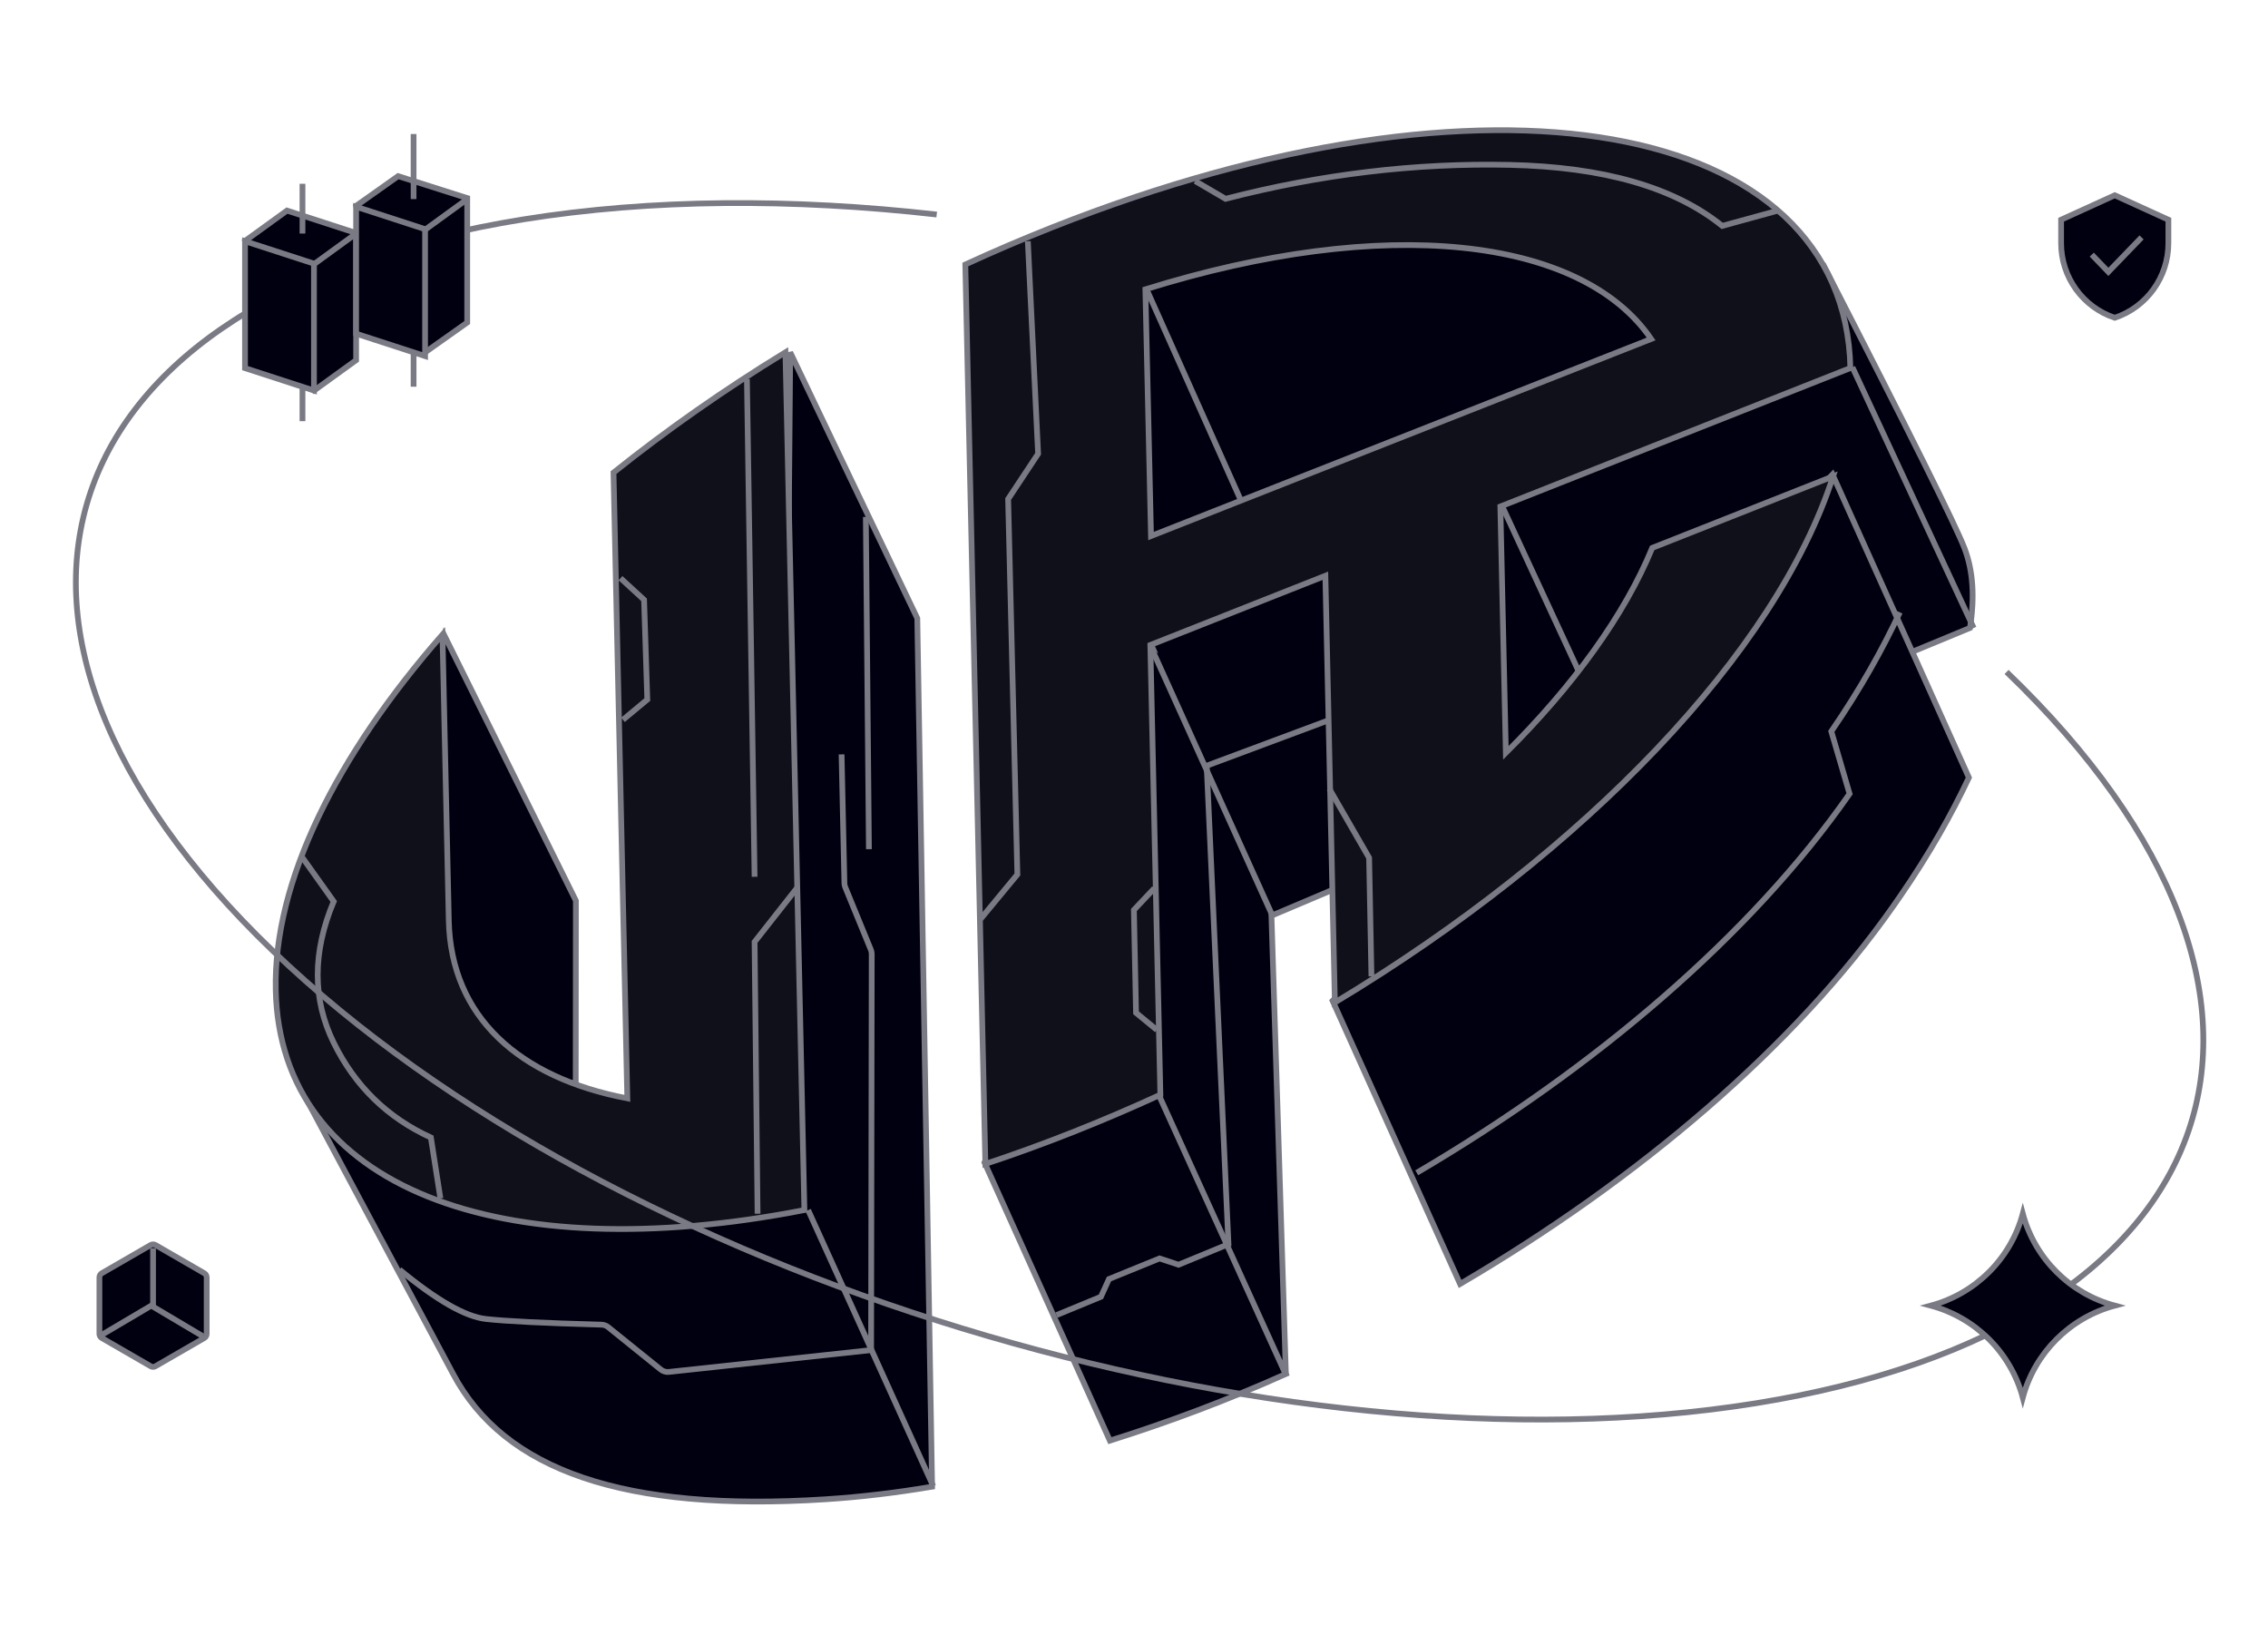
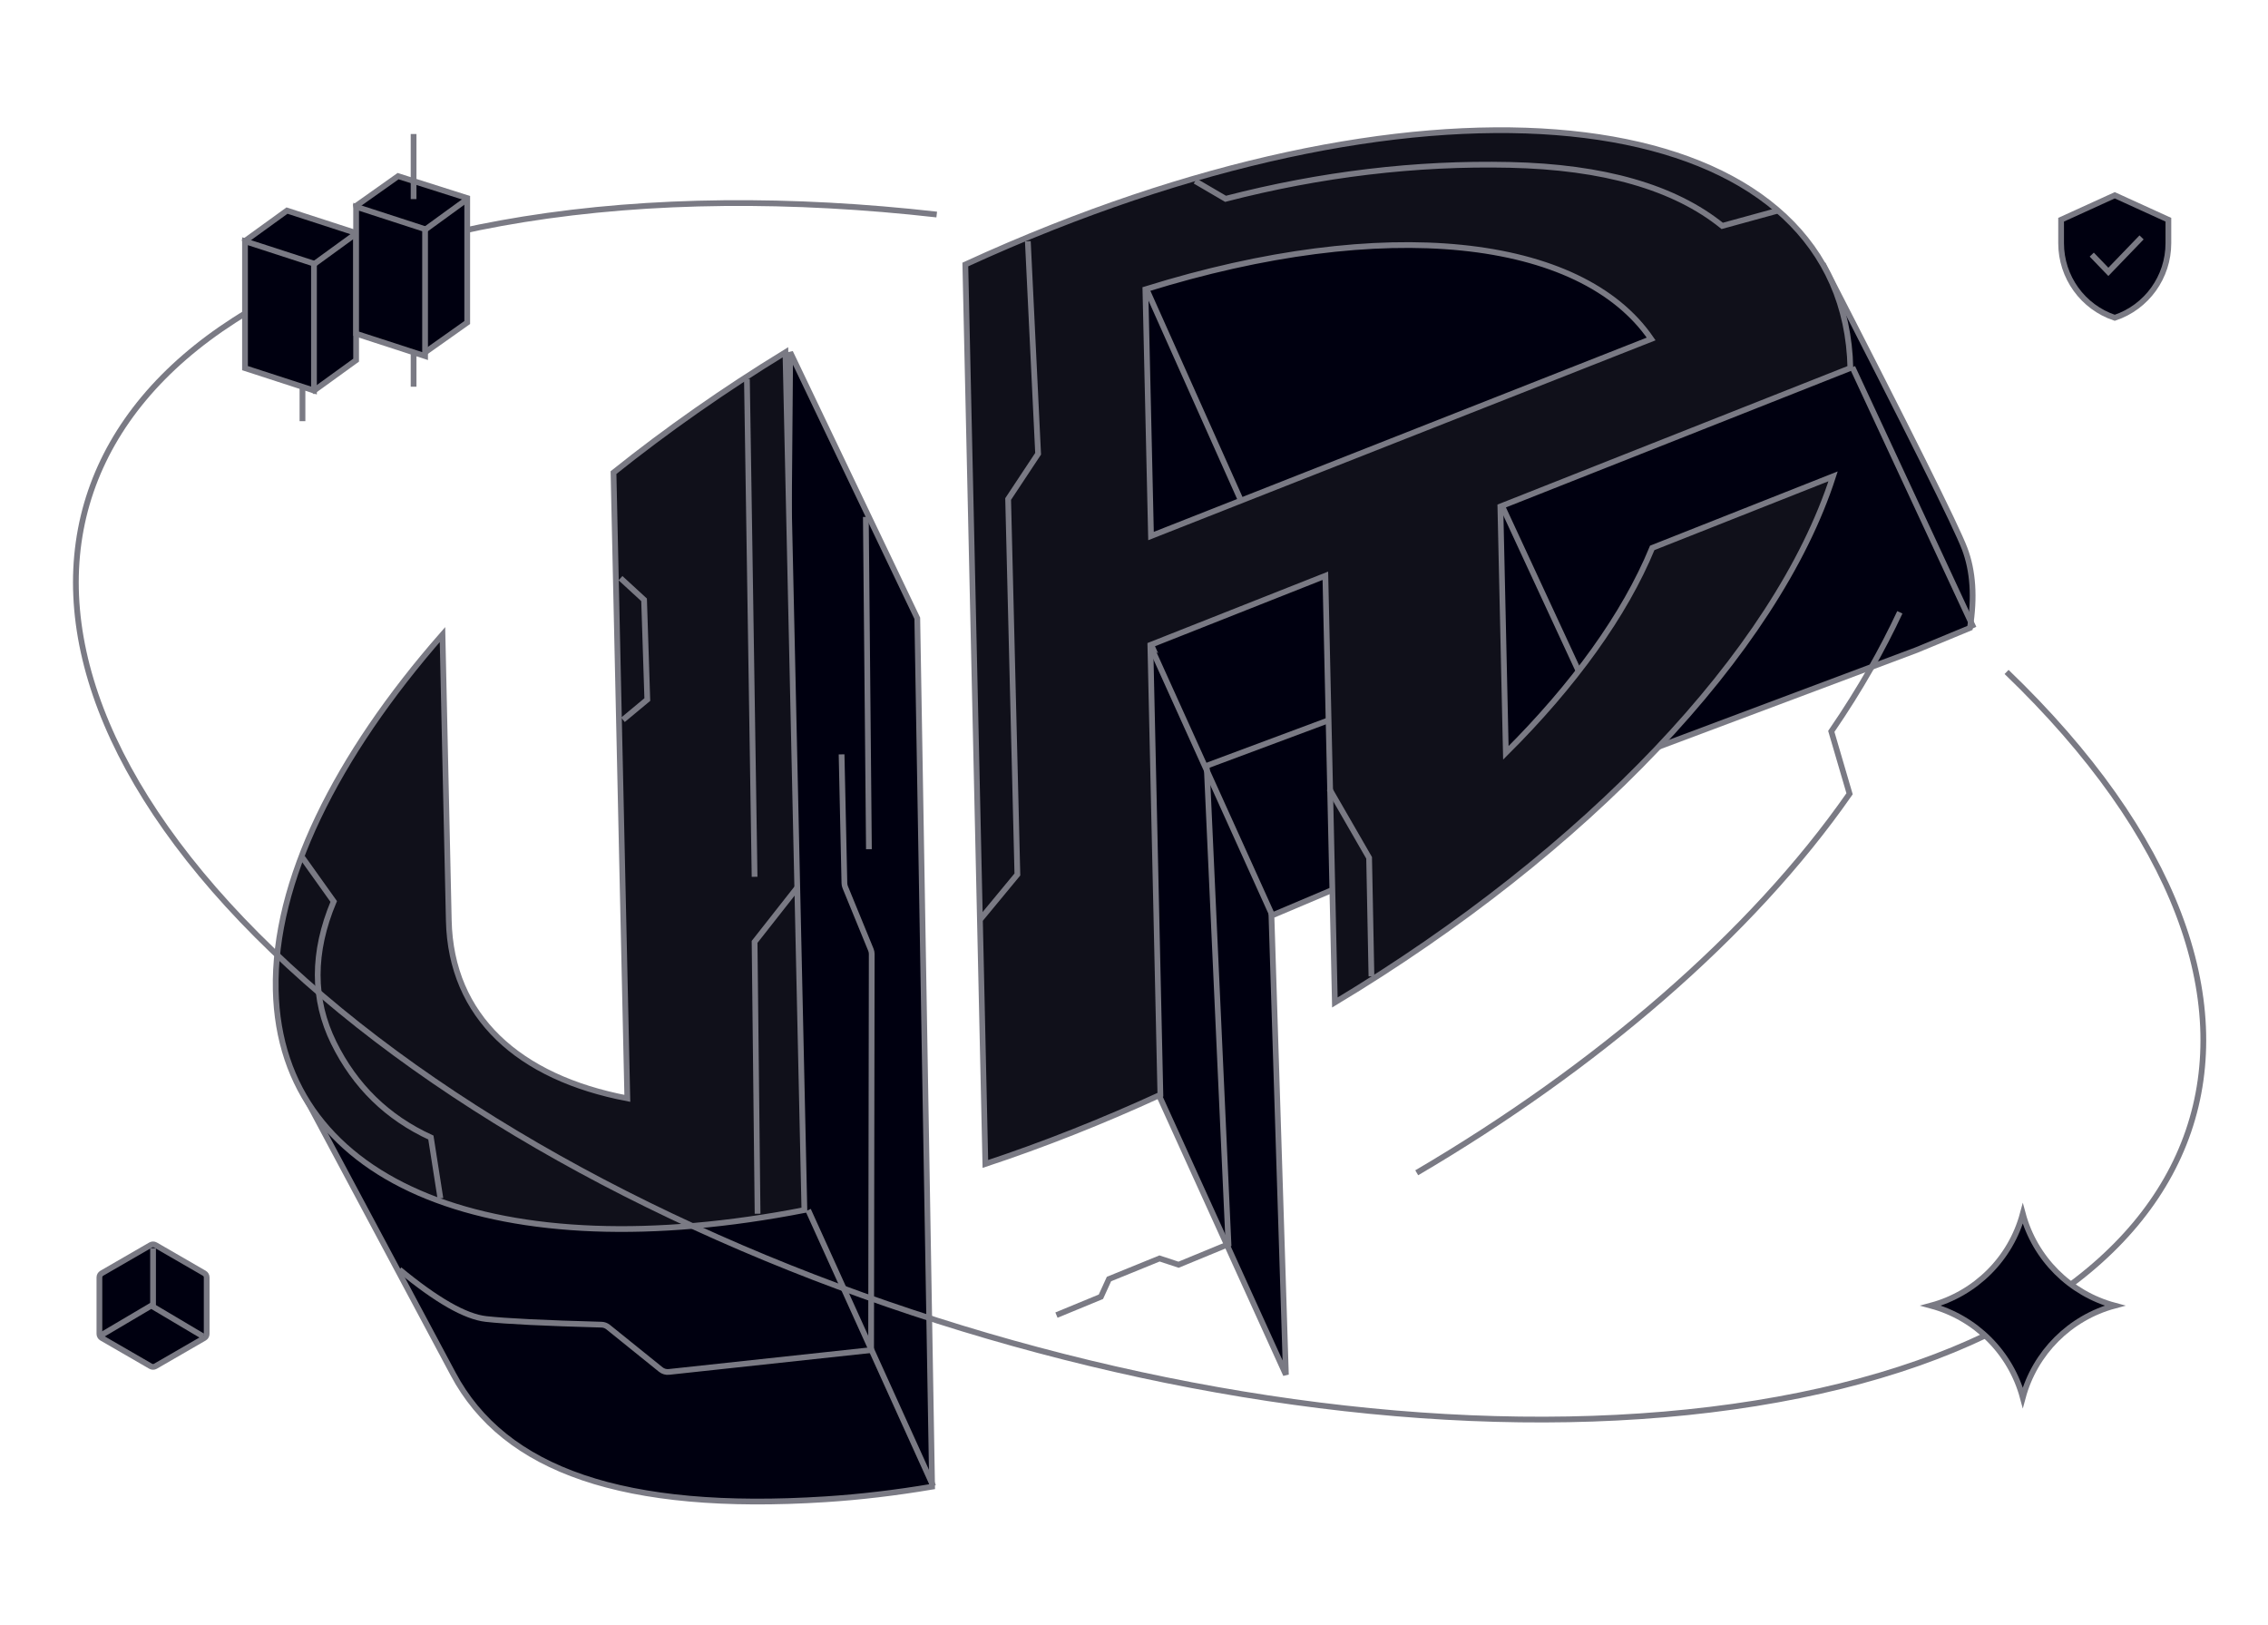
<svg xmlns="http://www.w3.org/2000/svg" width="296px" height="212px" viewBox="0 0 296 212" version="1.1">
  <title>about_banner_right</title>
  <g id="页面-1" stroke="none" stroke-width="1" fill="none" fill-rule="evenodd">
    <g id="m-about" transform="translate(-66.504, -84.436)">
      <g id="about_banner_right" transform="translate(58, 72)">
        <g id="编组-13备份-2" transform="translate(22.007, -0)">
          <g id="编组备份-2" transform="translate(134.571, 118.543) scale(-1, 1) rotate(28) translate(-134.571, -118.543)translate(21.611, 44.347)" stroke="#7A7A84" stroke-width="0.75">
            <path d="M124.412,-6.62766454e-13 L174.95,93.172 L174.938,92.953 L218.615,54.536 L225.921,54.921 L225.845,97.065 C225.845,111.317 214.602,123.463 190.633,134.309 C186.482,136.188 182.109,137.884 177.557,139.399 L177.557,139.399 L126.061,38.432 L124.412,-6.62766454e-13 Z" id="形状结合" fill="#000010" fill-rule="nonzero" />
            <path d="M1.106,94.605 C0.71,91.533 0.341,77.692 4.80431453e-13,53.082 L4.397,63.887 L52.735,56.382 L73.507,95.392 L12.871,103.318 L5.347,104.045 C2.915,100.823 1.501,97.676 1.106,94.605 Z" id="形状结合" fill="#000010" fill-rule="nonzero" />
-             <path d="M154.248,144.989 L151.658,105.251 L136.434,94.127 L127.246,107.984 L129.89,148.088 C138.257,147.521 146.272,146.467 154.248,144.989 Z" id="路径" fill="#000010" fill-rule="nonzero" />
-             <path d="M101.638,107.948 L104.293,148.393 C77.395,147.272 51.143,141.554 31.09,131.331 L29.855,130.697 C23.8,127.557 18.871,124.382 14.64,121.225 L11.785,77.944 L101.638,107.948 Z" id="路径" fill="#000010" fill-rule="nonzero" />
            <path d="M102.48,132.925 C75.62,131.798 49.406,126.051 29.382,115.777 L27.666,107.471 C21.619,104.315 16.697,101.124 12.472,97.95" id="路径" />
-             <polygon id="路径-4备份-5" fill="#000010" fill-rule="nonzero" points="181.612 11.486 182.705 50.057 193.834 70.943 207.114 68.361 200.993 34.121" />
            <polygon id="形状结合" fill="#000010" fill-rule="nonzero" points="94.48 95.198 78.782 92.271 66.921 55.227 100.717 55.682 100.729 55.858 101.79 53.744 127.115 103.078 129.927 148.176 103.471 94.403" />
            <polygon id="形状结合" fill="#000010" fill-rule="nonzero" points="16.403 53.649 37.128 22.125 78.821 12.679 102.41 46.277 81.646 51.199" />
            <path d="M2.922,66.808 L4.922,104.281 L2.922,66.808 Z" id="路径-4备份-12" fill="#24282A" fill-rule="nonzero" />
            <line x1="174.895" y1="99.935" x2="177.395" y2="139.407" id="路径-4" />
            <line x1="79.465" y1="14.259" x2="81.966" y2="50.733" id="路径" fill="#24282A" fill-rule="nonzero" />
            <line x1="51.786" y1="61.219" x2="53.786" y2="97.693" id="路径-4备份-9" />
            <line x1="100.856" y1="55.521" x2="103.357" y2="94.493" id="路径" />
            <path d="M143.124,49.476 L150.692,64.497 C150.772,64.654 150.821,64.825 150.839,65 L151.719,73.794 C151.738,73.981 151.793,74.162 151.881,74.327 L176.219,119.925 L176.219,119.925 L200.857,110.05 C201.212,109.908 201.496,109.63 201.646,109.279 L205.112,101.162 C205.236,100.873 205.451,100.632 205.725,100.477 C212.18,96.818 216.501,94.241 218.69,92.745 C220.927,91.218 223.241,87.552 225.632,81.75" id="路径-3" />
            <line x1="125.781" y1="23.605" x2="145.783" y2="62.077" id="路径-6" />
            <polyline id="路径-8" points="152.715 127.249 146.469 127.86 144.453 126.312 137.365 127.039 135.558 128.927 128.546 129.613 101.747 73.154 84.709 75.414" />
          </g>
          <g id="形状结合" transform="translate(22.474, 29.424)" fill-rule="nonzero">
            <g id="path-1-link" fill="#000010">
              <path d="M101.42,12.651 C158.186,-9.804 204.792,-1.571 205.519,31.04 L159.838,49.11 L160.555,81.253 C169.418,72.434 176.064,63.247 179.66,54.508 L203.263,45.171 C195.87,68.107 171.007,94.128 138.239,113.833 L136.998,58.146 L114.157,67.181 L115.466,125.87 C111.721,127.59 107.914,129.22 104.053,130.747 C100.193,132.274 96.38,133.659 92.625,134.902 L90.008,17.53 C93.753,15.809 97.56,14.178 101.42,12.651 Z M114.243,52.962 L179.517,27.245 C170.349,13.843 144.704,11.047 113.51,20.769 L114.243,52.962 Z M69.006,140.918 C29.349,148.655 0.58,138.053 0.009,112.212 C-0.304,98.079 7.871,81.696 21.771,65.82 L22.595,103.124 C22.873,115.703 31.741,123.638 45.896,126.342 L44.092,44.684 C51,39.157 58.528,33.874 66.533,28.979 L69.006,140.918 Z" id="path-1" />
            </g>
            <g id="path-1-link" fill="#10101A" stroke="#7A7A84" stroke-width="0.75">
              <path d="M101.42,12.651 C158.186,-9.804 204.792,-1.571 205.519,31.04 L159.838,49.11 L160.555,81.253 C169.418,72.434 176.064,63.247 179.66,54.508 L203.263,45.171 C195.87,68.107 171.007,94.128 138.239,113.833 L136.998,58.146 L114.157,67.181 L115.466,125.87 C111.721,127.59 107.914,129.22 104.053,130.747 C100.193,132.274 96.38,133.659 92.625,134.902 L90.008,17.53 C93.753,15.809 97.56,14.178 101.42,12.651 Z M114.243,52.962 L179.517,27.245 C170.349,13.843 144.704,11.047 113.51,20.769 L114.243,52.962 Z M69.006,140.918 C29.349,148.655 0.58,138.053 0.009,112.212 C-0.304,98.079 7.871,81.696 21.771,65.82 L22.595,103.124 C22.873,115.703 31.741,123.638 45.896,126.342 L44.092,44.684 C51,39.157 58.528,33.874 66.533,28.979 L69.006,140.918 Z" id="path-1" />
            </g>
          </g>
          <polyline id="路径-58" stroke="#7A7A84" stroke-width="0.75" points="67.478 87.882 70.556 90.709 70.978 103.725 67.797 106.369" />
-           <polyline id="路径-58备份" stroke="#7A7A84" stroke-width="0.75" points="137.152 128.353 134.484 131.179 134.762 144.602 137.484 146.839" />
          <path d="M142.485,36.063 L146.445,38.38 C158.91,35.161 171.27,33.685 183.522,33.952 C195.775,34.219 205.023,36.873 211.267,41.915 L218.492,39.933" id="路径-9" stroke="#7A7A84" stroke-width="0.75" />
          <path d="M25.974,124.356 L30.05,130.073 C27.265,136.709 27.265,142.855 30.05,148.51 C32.835,154.165 37.063,158.288 42.732,160.877 L43.976,168.823" id="路径-10" stroke="#7A7A84" stroke-width="0.75" />
          <polyline id="路径-11" stroke="#7A7A84" stroke-width="0.75" points="114.482 132.35 119.277 126.55 118.07 77.558 121.983 71.65 120.642 43.914" />
          <polyline id="路径-12" stroke="#7A7A84" stroke-width="0.75" points="165.487 139.844 165.182 124.376 159.986 115.362" />
          <polyline id="路径-13" stroke="#7A7A84" stroke-width="0.75" points="85.369 170.822 84.979 135.348 90.48 128.353" />
          <line x1="83.979" y1="61.901" x2="84.979" y2="126.854" id="路径-14" stroke="#7A7A84" stroke-width="0.75" />
        </g>
        <path d="M109.803,50.675 C91.085,53.824 73.418,58.974 58.123,66.149 C0.822,93.029 -1.485,138.139 52.97,166.906 C107.424,195.673 198.02,197.202 255.322,170.323 C312.623,143.443 314.93,98.332 260.475,69.565" id="路径" stroke="#7A7A84" stroke-width="0.75" transform="translate(156.722, 120.099) rotate(16) translate(-156.722, -120.099)" />
        <g id="编组-3" transform="translate(40.48, 36.419)" stroke="#7A7A84" stroke-width="0.75">
          <line x1="7.501" y1="30.978" x2="7.501" y2="22.484" id="路径-2备份" />
          <polygon id="矩形备份-2" fill="#000010" fill-rule="nonzero" points="14.501 6.426 14.501 23.016 9.021 26.98 3.3 21.639 0 7.462 5.48 3.497" />
          <polygon id="矩形" fill="#000010" fill-rule="nonzero" points="9.001 10.419 9.001 26.98 0 24.056 2.83782207e-13 7.495" />
          <line x1="9.001" y1="10.492" x2="14.501" y2="6.495" id="路径-7" />
-           <line x1="7.501" y1="6.495" x2="7.501" y2="0" id="路径-2" />
        </g>
        <g id="编组-3备份" transform="translate(54.981, 29.924)" stroke="#7A7A84" stroke-width="0.75">
          <line x1="7.501" y1="32.976" x2="7.501" y2="24.482" id="路径-2备份" />
          <polygon id="矩形备份-2" fill="#000010" fill-rule="nonzero" points="14.501 8.363 14.501 24.6 9.021 28.479 3.3 23.251 0 9.376 5.48 5.496" />
          <polygon id="矩形" fill="#000010" fill-rule="nonzero" points="9.001 12.417 9.001 28.979 7.81091201e-13 26.055 0 9.493" />
          <line x1="9.001" y1="12.491" x2="14.501" y2="8.494" id="路径-7" />
          <line x1="7.501" y1="8.494" x2="7.501" y2="0" id="路径-2" />
        </g>
        <path d="M264.016,191.301 L264.016,191.301 L264.016,191.301 C267.041,186.048 267.045,179.585 264.024,174.335 L264.024,174.335 L264.024,174.335 C269.273,177.356 275.737,177.353 280.989,174.327 L280.989,174.327 L280.989,174.327 C277.963,179.58 277.96,186.043 280.981,191.293 L280.981,191.293 L280.981,191.293 C275.731,188.272 269.268,188.275 264.016,191.301 Z" id="星形备份-2" stroke="#7A7A84" stroke-width="0.75" fill="#000010" fill-rule="nonzero" transform="translate(272.502, 182.814) rotate(45) translate(-272.502, -182.814)" />
        <g id="编组-2" transform="translate(277.502, 37.918)" stroke="#7A7A84" stroke-width="0.75">
          <path d="M0,3.191 L7.004,0 L14.001,3.191 L14.001,6.252 C14.001,10.67 11.182,14.592 7.002,15.988 C2.821,14.592 0,10.669 0,6.25 L0,3.191 Z" id="路径" fill="#000010" fill-rule="nonzero" />
          <polyline id="路径" points="4 7.744 6.167 9.993 10.501 5.496" />
        </g>
        <g id="编组-20" transform="translate(21.478, 174.819)" stroke="#7A7A84" stroke-width="0.75">
          <path d="M7.312,0.083 L13.69,3.769 C13.883,3.88 14.001,4.086 14.001,4.308 L14.001,11.68 C14.001,11.902 13.883,12.108 13.69,12.219 L7.312,15.905 C7.119,16.016 6.882,16.016 6.69,15.905 L0.311,12.219 C0.119,12.108 0,11.902 0,11.68 L0,4.308 C0,4.086 0.119,3.88 0.311,3.769 L6.69,0.083 C6.882,-0.028 7.119,-0.028 7.312,0.083 Z" id="多边形备份" fill="#000010" fill-rule="nonzero" />
          <polyline id="路径" points="5.68486722e-14 11.991 6.767 7.994 13.501 11.991" />
          <line x1="7.001" y1="0.5" x2="7.001" y2="7.994" id="路径" />
        </g>
      </g>
    </g>
  </g>
</svg>